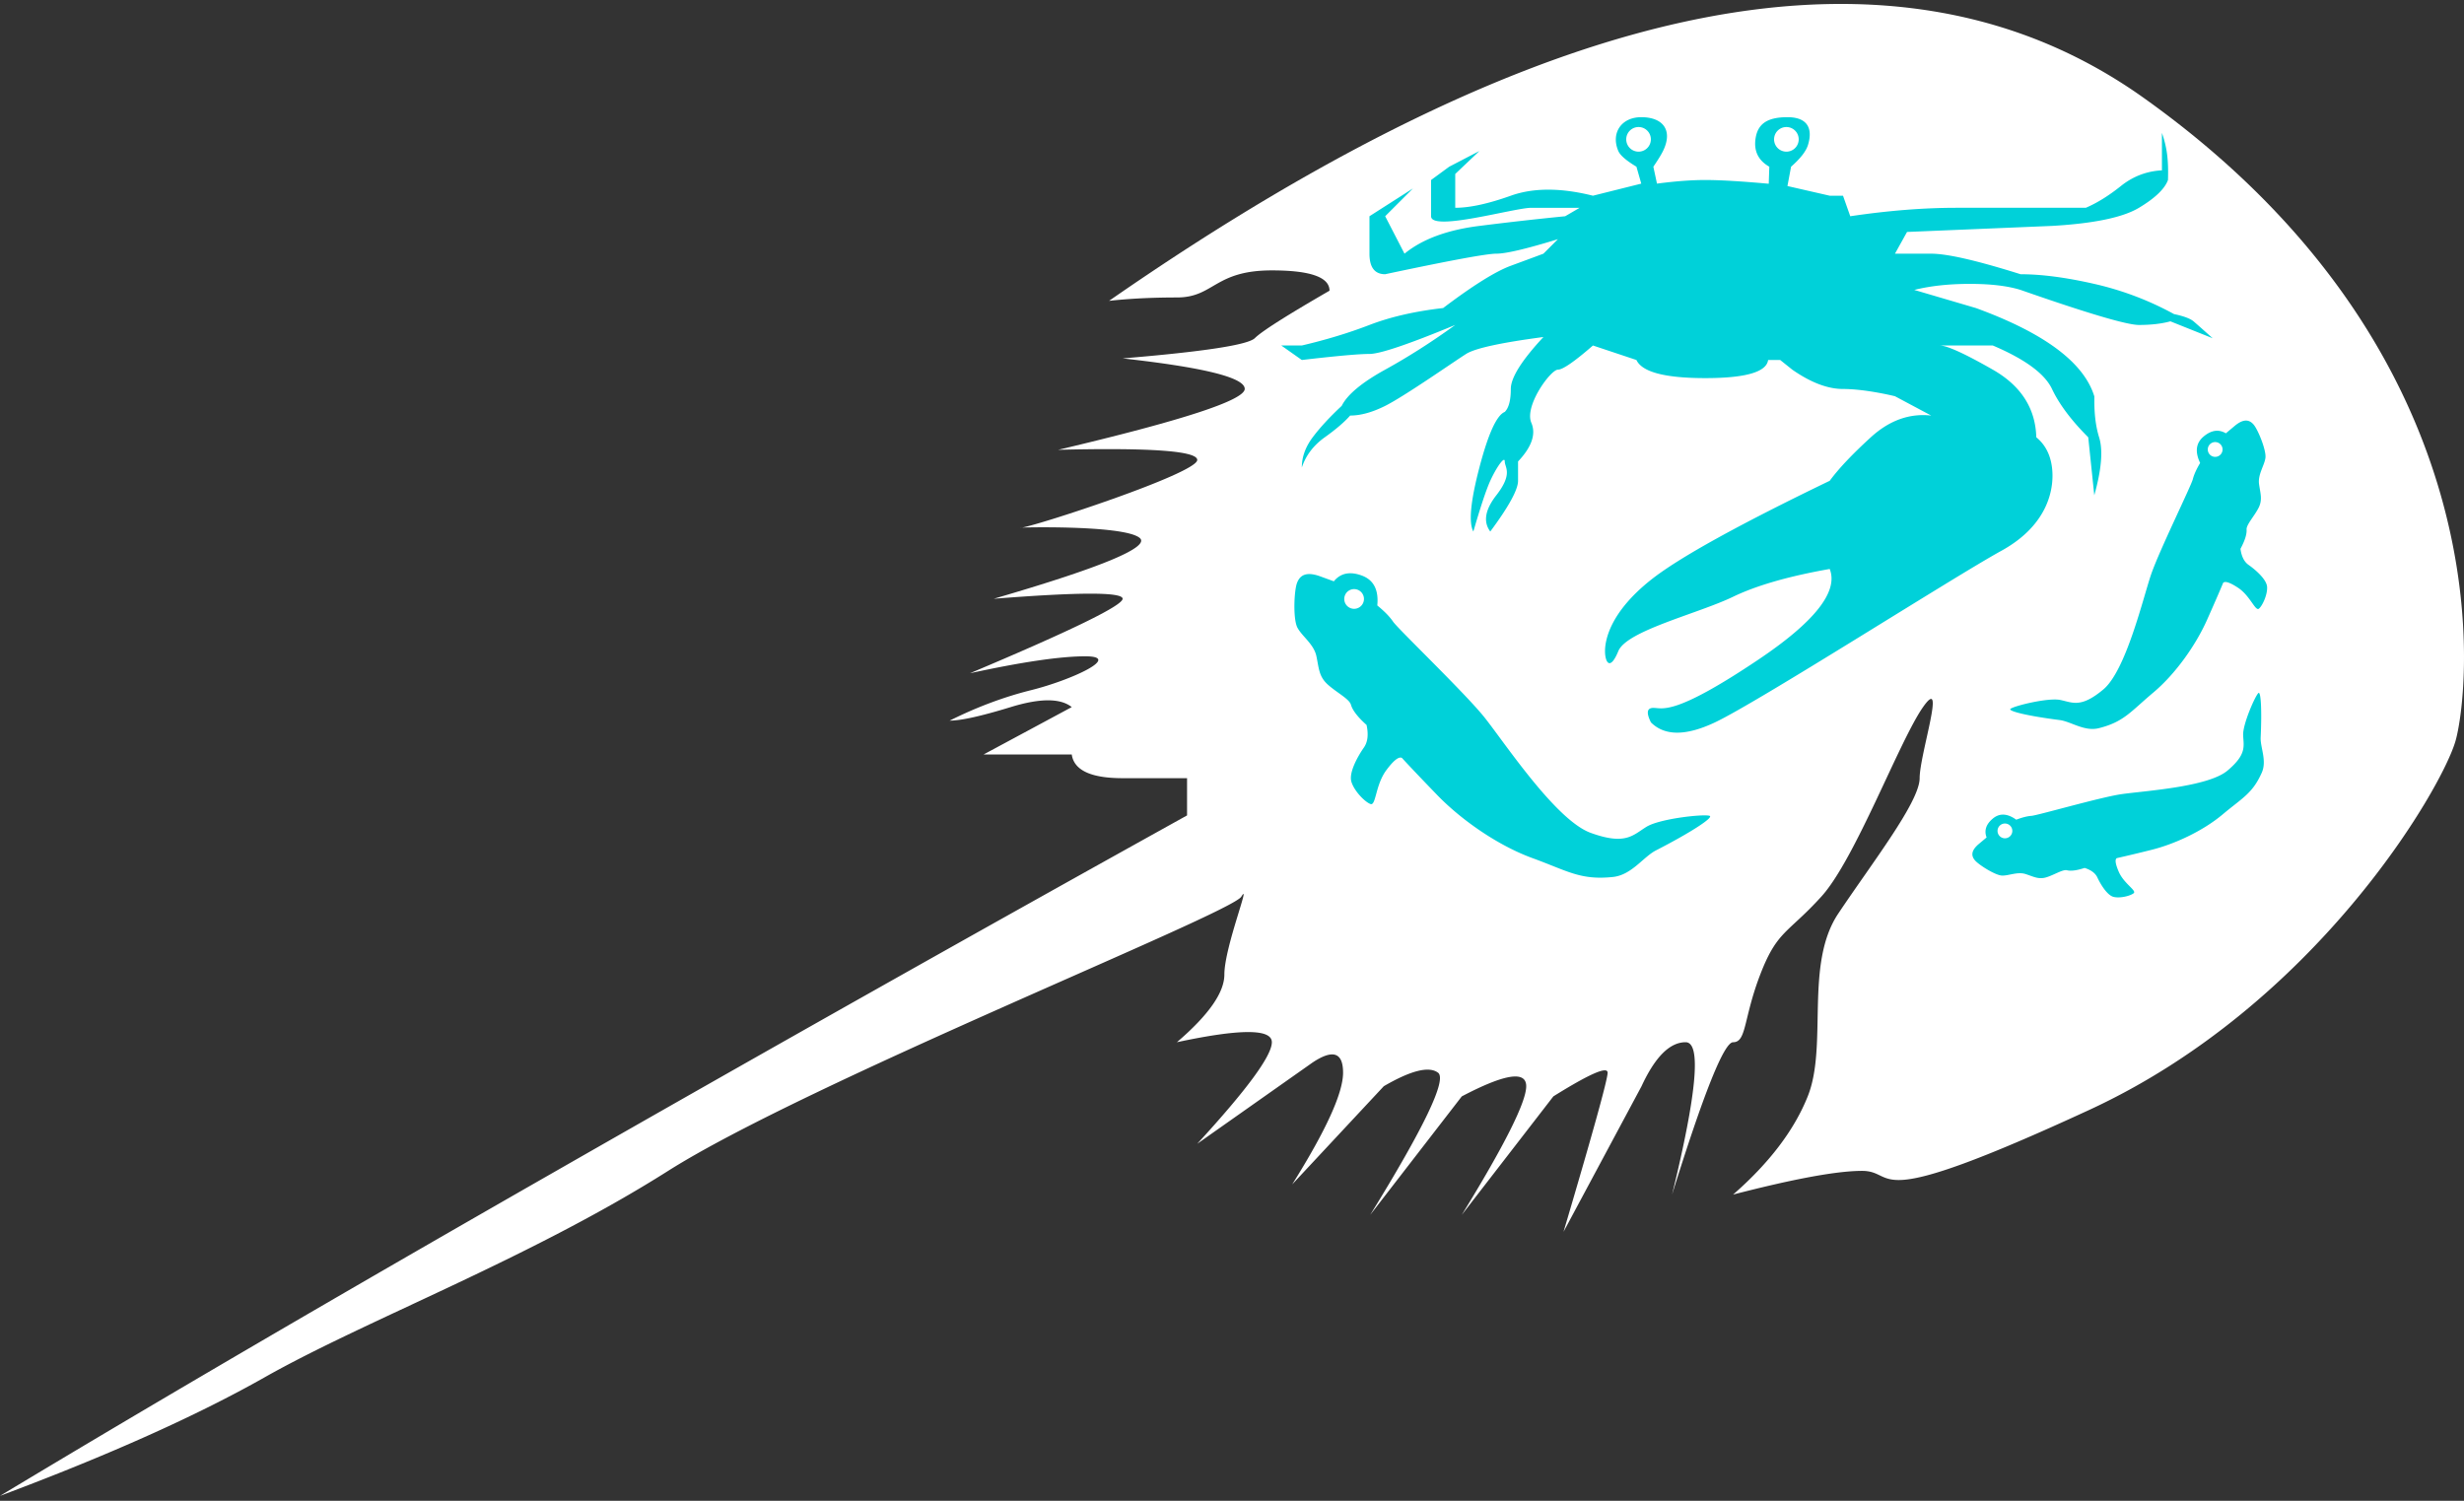
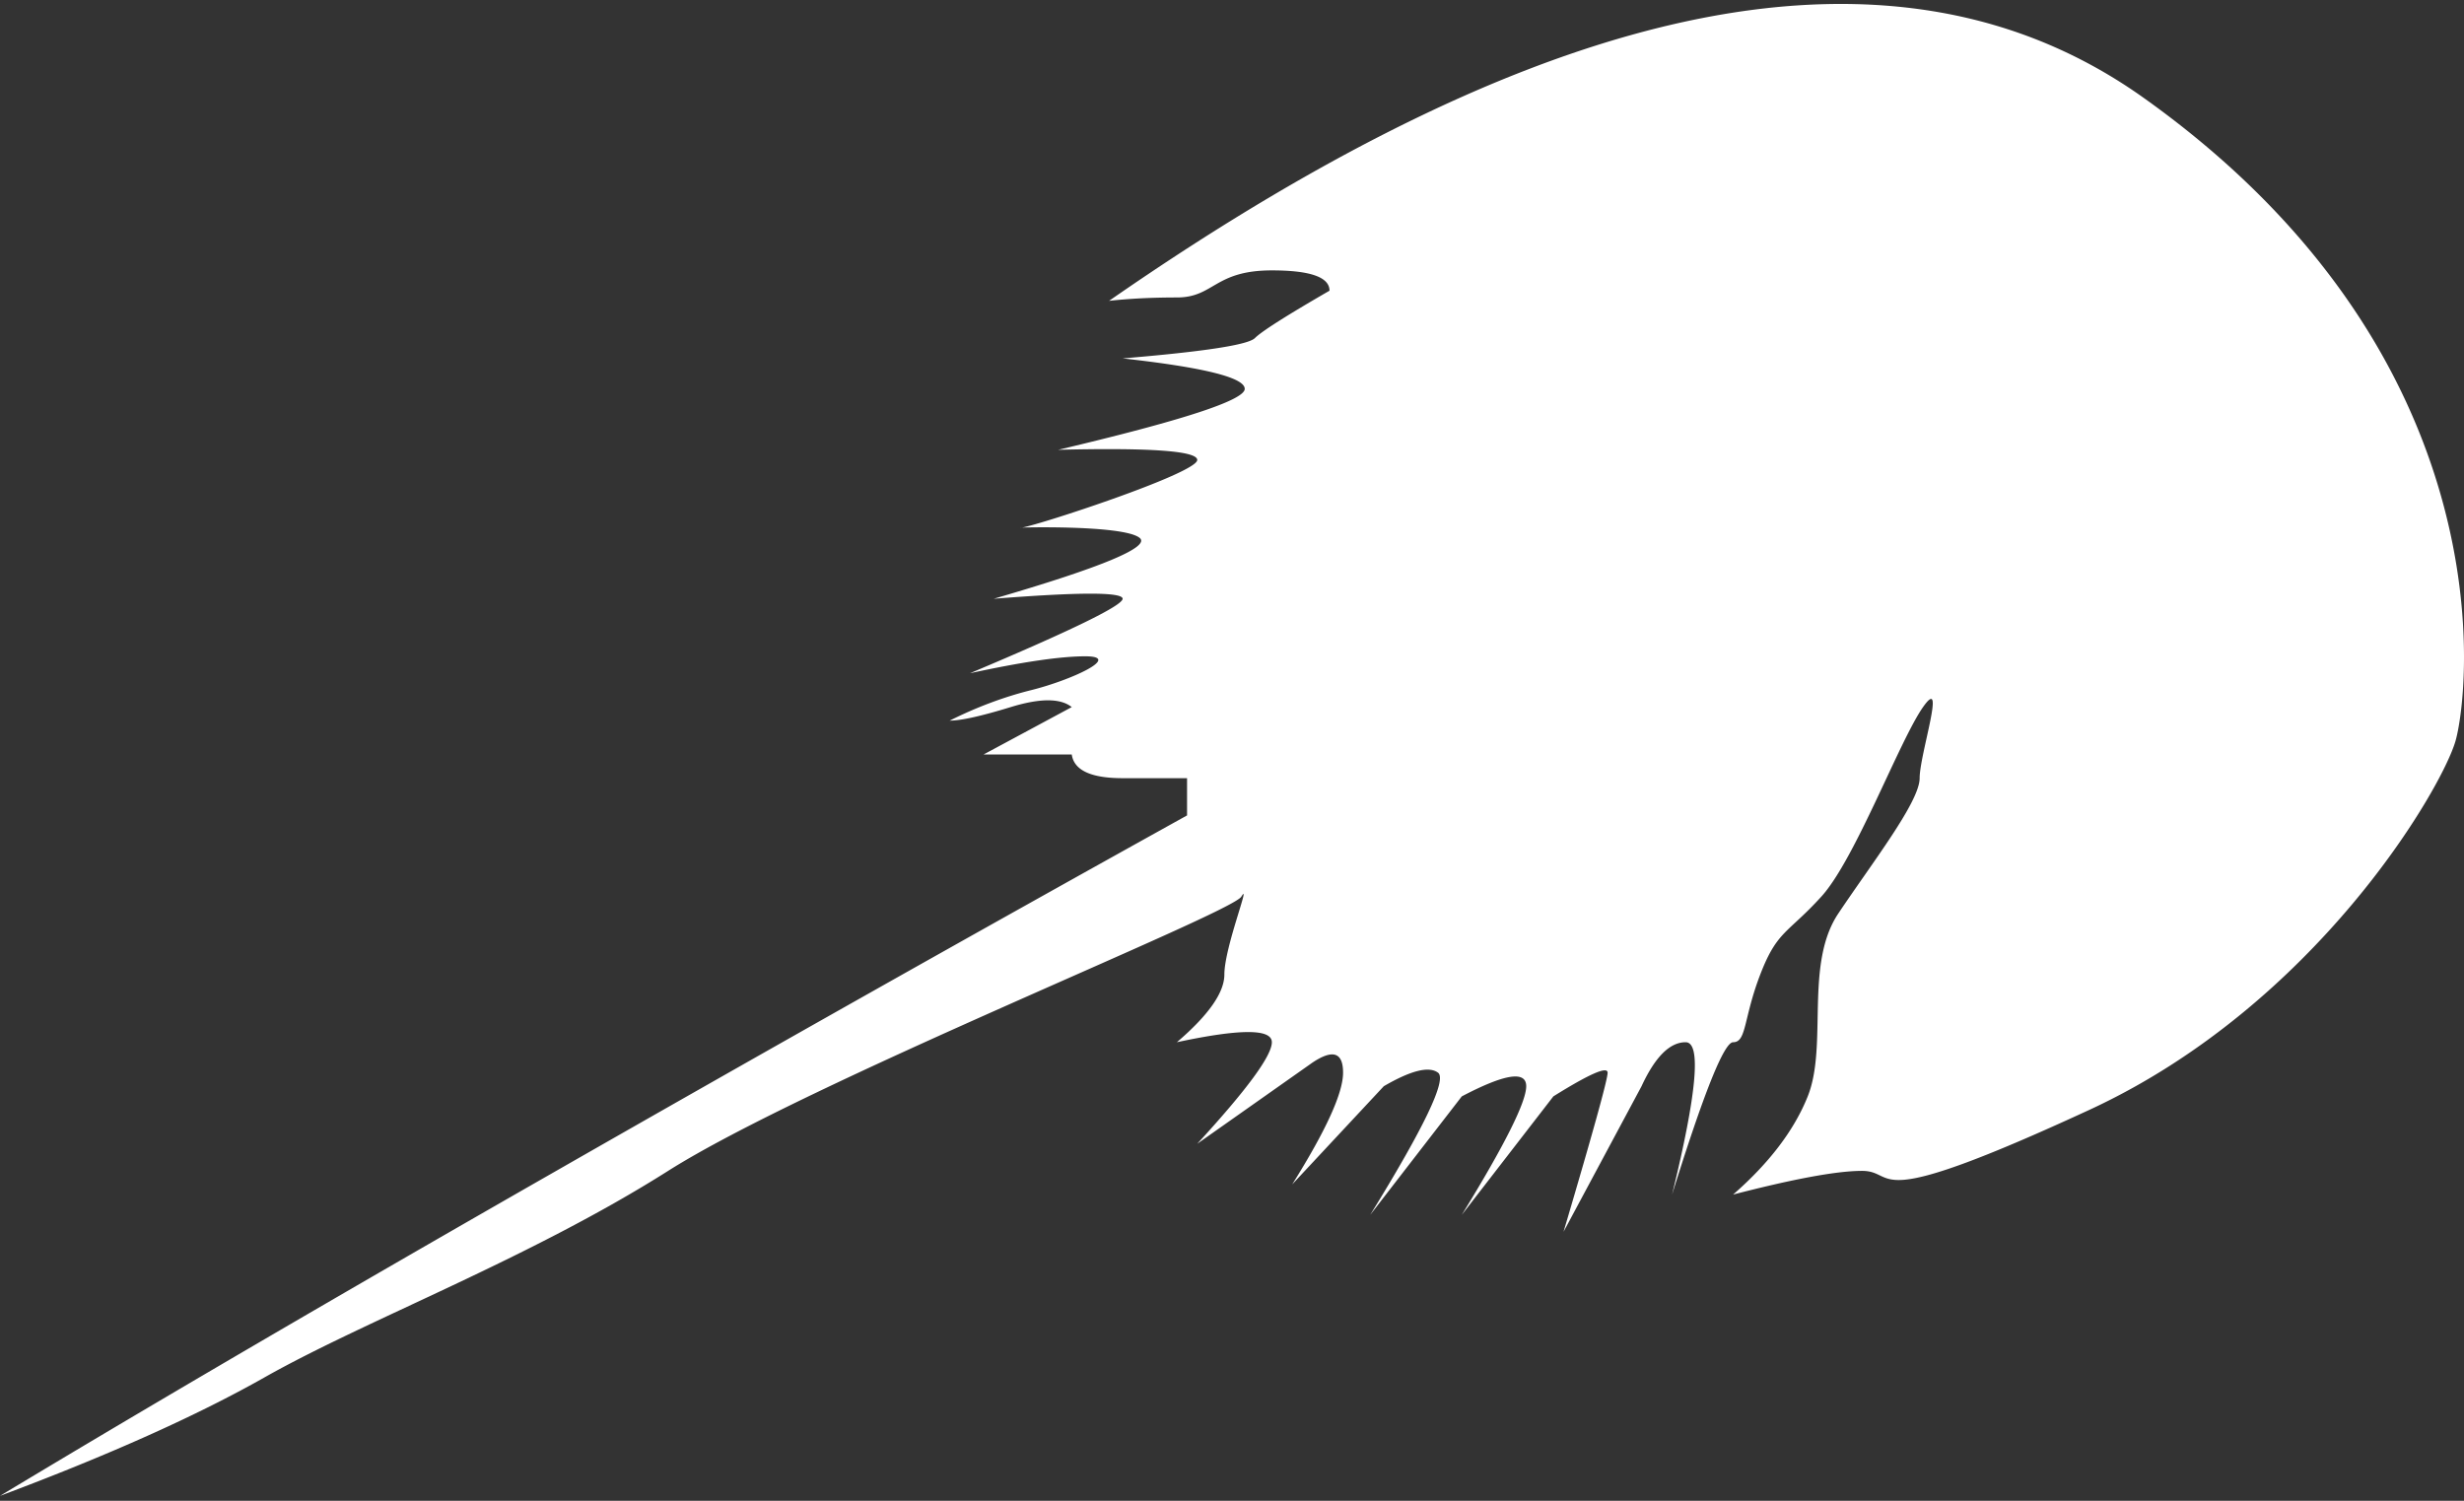
<svg xmlns="http://www.w3.org/2000/svg" width="417" height="254" viewBox="0 0 417 254">
  <rect x="0" y="0" width="417" height="254" fill="#333333" stroke="none" />
  <g fill="none" fill-rule="evenodd">
    <path d="M0 253.167c26.171-15.758 57.55-34.092 94.134-55.003a9698.465 9698.465 0 0 1 106.76-60.16v-6.302H189.99c-5.357 0-8.227-1.337-8.61-4.01h-14.923l14.923-8.021c-1.913-1.528-5.357-1.528-10.332 0-4.974 1.527-8.418 2.291-10.331 2.291 4.592-2.291 9.184-4.01 13.775-5.156 6.888-1.719 15.498-5.73 9.184-5.73-4.21 0-10.714.955-19.515 2.865 17.22-7.257 25.829-11.459 25.829-12.605 0-1.146-7.27-1.146-21.811 0 18.367-5.347 26.594-8.785 24.68-10.313-2.869-2.291-21.81-1.719-20.089-1.719 1.722 0 29.848-9.167 29.848-11.458 0-1.528-7.845-2.101-23.534-1.72 21.046-4.965 31.57-8.402 31.57-10.312 0-1.91-6.888-3.629-20.664-5.157 13.776-1.146 21.237-2.292 22.385-3.437 1.148-1.146 5.358-3.82 12.628-8.022 0-2.291-3.253-3.437-9.758-3.437-9.757 0-9.757 4.583-16.071 4.583-4.21 0-8.036.191-11.48.573C263.076-1.412 321.432-12.87 362.758 16.54c61.99 44.117 55.103 100.839 52.807 108.86-2.296 8.021-23.533 44.69-61.99 62.451-38.457 17.761-32.143 10.313-38.457 10.313-4.21 0-11.48 1.337-21.812 4.01 6.123-5.347 10.332-10.885 12.628-16.615 3.444-8.594-.574-22.345 5.166-30.939 5.74-8.594 13.775-18.907 13.775-22.918 0-4.01 4.592-17.76.574-12.031-4.017 5.729-11.48 25.782-17.22 32.084-5.739 6.303-7.46 5.73-10.33 13.178s-2.297 11.46-4.593 11.46c-1.53 0-4.974 8.593-10.331 25.782 4.209-17.189 4.974-25.783 2.295-25.783-2.678 0-5.165 2.483-7.461 7.448l-13.202 24.637c4.975-16.806 7.462-25.783 7.462-26.928 0-1.146-3.061.19-9.184 4.01l-15.498 20.053c7.27-11.84 10.906-19.098 10.906-21.772 0-2.673-3.635-2.1-10.906 1.72l-15.497 20.052c9.184-14.896 13.01-22.918 11.48-24.063-1.531-1.146-4.592-.382-9.184 2.291l-15.498 16.616c5.74-9.167 8.61-15.47 8.61-18.907 0-3.438-1.722-4.011-5.166-1.72l-19.515 13.751c8.418-9.167 12.627-14.896 12.627-17.188 0-2.292-5.357-2.292-16.071 0 5.357-4.583 8.036-8.403 8.036-11.459 0-4.583 4.591-16.042 2.87-13.178-1.722 2.865-73.47 31.512-97.004 46.409-23.533 14.897-51.085 25.21-68.304 34.95C33.29 239.607 18.368 246.29 0 253.167z" fill="#FFF" />
-     <path d="M230.453 97.404c2.012.732 2.891 2.421 2.636 5.066 1.212.989 2.1 1.898 2.662 2.729.843 1.245 12.124 12.04 15.45 16.183 3.325 4.144 12.055 17.412 17.989 19.571 5.934 2.16 7.171.381 9.45-1.019 2.277-1.4 9.76-2.197 10.696-1.856.694.253-2.908 2.671-9.083 5.846-2.17 1.115-4.113 4.17-7.298 4.501-5.514.574-7.645-1.022-13.58-3.182-5.933-2.16-12.126-6.526-16.152-10.69-2.684-2.776-4.673-4.869-5.967-6.279-.53-.27-1.413.425-2.647 2.088-1.85 2.494-1.733 6.057-2.67 5.716-.937-.341-2.746-2.173-3.23-3.757-.485-1.585 1.13-4.4 2.111-5.802.655-.935.805-2.21.45-3.826-1.484-1.322-2.365-2.464-2.644-3.426-.289-.996-2.434-2.06-3.94-3.429-1.506-1.37-1.47-2.764-1.907-4.8-.438-2.037-2.436-3.351-3.204-4.804-.768-1.453-.575-6.193-.085-7.54.49-1.347 1.558-2.014 3.953-1.143l2.29.834c1.134-1.387 2.707-1.714 4.72-.981zm-.717 2.4a1.667 1.667 0 1 0-1.141 3.133 1.667 1.667 0 0 0 1.141-3.133zM337.252 138.545c1.14-.956 2.463-.895 3.97.183 1.018-.385 1.874-.602 2.57-.65 1.045-.073 11.47-3.097 15.123-3.652 3.653-.555 14.686-1.177 18.047-3.997 3.361-2.82 2.716-4.187 2.661-6.05-.055-1.86 2.059-6.647 2.59-7.092.392-.33.603 2.686.377 7.515-.079 1.697 1.09 3.935.186 5.97-1.565 3.522-3.267 4.248-6.628 7.068-3.361 2.82-8.143 5.025-12.051 5.995a256.127 256.127 0 0 1-5.858 1.4c-.348.225-.234 1 .342 2.324.863 1.987 3.054 3.161 2.524 3.607-.531.445-2.264.895-3.388.633s-2.263-2.218-2.769-3.3c-.337-.721-1.055-1.257-2.153-1.608-1.312.432-2.307.564-2.984.395-.7-.174-2.086.747-3.435 1.176-1.348.428-2.177-.081-3.558-.53-1.38-.447-2.866.297-4.01.252-1.142-.045-3.936-1.818-4.579-2.584-.643-.766-.675-1.642.681-2.78l1.297-1.089c-.443-1.167-.095-2.23 1.045-3.186zm1.254 1.124a1.25 1.25 0 1 0 1.607 1.916 1.25 1.25 0 0 0-1.607-1.916zM372.93 73.882c-1.296 1.087-1.49 2.578-.585 4.473-.632 1.062-1.044 1.977-1.237 2.745-.288 1.153-5.738 12.212-7.084 16.187-1.346 3.975-4.232 16.183-8.051 19.388-3.82 3.205-5.22 2.217-7.289 1.791-2.07-.425-7.838 1.001-8.441 1.507-.446.374 2.882 1.2 8.324 1.892 1.912.243 4.181 1.988 6.635 1.375 4.248-1.06 5.396-2.821 9.215-6.026 3.82-3.205 7.233-8.117 9.093-12.296 1.24-2.785 2.15-4.876 2.73-6.273.32-.344 1.162-.065 2.528.837 2.05 1.353 2.927 4.032 3.53 3.526.603-.506 1.45-2.355 1.38-3.662-.07-1.308-2.03-2.963-3.138-3.74-.74-.518-1.196-1.425-1.37-2.72.744-1.383 1.088-2.469 1.035-3.258-.056-.818 1.248-2.186 1.995-3.61.747-1.423.343-2.45.116-4.08-.227-1.63.9-3.145 1.077-4.431.177-1.287-1.25-4.756-1.978-5.624-.729-.868-1.702-1.076-3.243.218l-1.474 1.236c-1.217-.724-2.473-.542-3.768.545zm1.155 1.232a1.25 1.25 0 1 1 1.609 1.915 1.25 1.25 0 0 1-1.609-1.915zM302.502 19.833c3.526 0 4.293 2.045 3.475 4.703-.326 1.061-1.28 2.288-2.862 3.68l-.613 3.27 7.155 1.637h2.25l1.226 3.475c6.406-.954 12.403-1.431 17.991-1.431h21.875c1.909-.818 3.885-2.044 5.93-3.68 2.044-1.636 4.36-2.522 6.95-2.658v-6.338c.429 1.215.72 2.43.877 3.645.155 1.215.204 2.658.146 4.329-.546 1.499-2.181 3.066-4.907 4.702-2.726 1.636-7.633 2.658-14.72 3.067l-24.533 1.022-2.045 3.68h6.134c2.726 0 7.769 1.159 15.128 3.476 3.544 0 7.701.545 12.472 1.635a52.03 52.03 0 0 1 13.493 5.111c1.653.347 2.762.761 3.325 1.244.563.483 1.635 1.431 3.217 2.845l-7.156-2.862c-1.499.41-3.27.614-5.315.614-2.044 0-8.723-1.977-20.036-5.93-2.18-.681-5.042-1.022-8.586-1.022-3.544 0-6.679.341-9.405 1.023l10.427 3.066c11.585 4.226 18.264 9.2 20.036 14.925.063.204-.205 3.68.817 6.951.682 2.181.41 5.452-.817 9.814l-1.023-9.814c-2.862-2.862-4.906-5.588-6.133-8.178-1.227-2.59-4.566-5.043-10.018-7.36h-8.995c1.226 0 4.225 1.363 8.995 4.09 4.77 2.725 7.224 6.541 7.36 11.448 1.5 1.227 2.385 2.93 2.658 5.111.409 3.272-.409 9.61-8.587 14.107-8.177 4.498-41.093 25.557-48.453 29.032-4.906 2.317-8.518 2.317-10.835 0-.818-1.635-.682-2.453.409-2.453 1.635 0 3.475 1.43 17.786-8.178 9.54-6.406 13.562-11.517 12.062-15.334-6.95 1.227-12.403 2.794-16.355 4.703-5.929 2.862-17.991 5.724-19.422 9.2-1.431 3.475-2.25 1.84-2.25 0s.819-6.543 7.77-12.063c4.634-3.68 14.72-9.268 30.257-16.765 1.5-2.044 3.817-4.497 6.951-7.36 3.135-2.862 6.543-4.089 10.223-3.68l-6.134-3.271s-4.906-1.227-8.79-1.227c-2.59 0-5.453-1.09-8.587-3.27l-2.045-1.636h-2.044c-.273 2.044-3.817 3.066-10.631 3.066-6.815 0-10.7-1.022-11.654-3.066l-7.36-2.454c-3.134 2.726-5.11 4.09-5.928 4.09-1.227 0-5.725 6.133-4.498 8.995.818 1.908.068 4.089-2.25 6.542v3.271c0 1.5-1.566 4.362-4.701 8.587-1.227-1.635-.886-3.68 1.022-6.133 2.862-3.68 1.431-4.703 1.431-5.725 0-1.022-1.431 1.022-2.453 3.271-.682 1.5-1.636 4.362-2.862 8.587-.818-1.499-.478-5.11 1.022-10.836 1.499-5.724 2.93-8.859 4.293-9.404.682-.682 1.022-1.976 1.022-3.885 0-1.908 1.84-4.838 5.52-8.791-7.223.954-11.585 1.908-13.084 2.862-2.249 1.431-10.427 7.156-13.698 8.792-2.18 1.09-4.157 1.635-5.929 1.635-.954 1.09-2.385 2.317-4.293 3.68-1.908 1.363-3.203 3.067-3.884 5.111 0-1.771.613-3.475 1.84-5.11 1.226-1.636 2.862-3.408 4.906-5.316.954-1.909 3.408-3.953 7.36-6.134 3.953-2.18 7.905-4.702 11.858-7.564-7.905 3.27-12.744 4.906-14.516 4.906-1.771 0-5.588.341-11.448 1.023l-3.476-2.454h3.476c4.088-.954 7.905-2.112 11.448-3.475 3.544-1.363 7.701-2.318 12.471-2.863 5.043-3.816 8.86-6.201 11.45-7.155 2.589-.955 4.429-1.636 5.52-2.045l2.453-2.453c-5.316 1.635-8.791 2.453-10.427 2.453-1.636 0-7.905 1.159-18.809 3.476-1.772 0-2.658-1.159-2.658-3.476v-6.338l7.36-4.702-4.702 4.702 3.271 6.338c2.999-2.453 7.224-4.02 12.676-4.702a530.467 530.467 0 0 1 14.515-1.636l2.454-1.431h-8.178c-2.862 0-16.969 4.089-16.969 1.431v-6.133l3.067-2.25 5.11-2.657-4.088 3.884v5.725c2.453 0 5.588-.682 9.404-2.044 3.817-1.363 8.45-1.363 13.902 0l8.178-2.045-.818-2.862c-1.73-1.044-2.753-1.93-3.066-2.658-1.293-3.005.486-5.725 3.884-5.725 3.676 0 5.407 2.208 3.68 5.725-.3.61-.845 1.497-1.635 2.658l.613 2.862c3.104-.409 5.83-.613 8.178-.613 2.483 0 6.062.21 10.737.633l.098-2.882c-1.908-1.09-2.678-2.726-2.309-4.907.396-2.343 1.958-3.476 5.376-3.476zm-.177 1.667a2.084 2.084 0 1 0-.002 4.168 2.084 2.084 0 0 0 .002-4.168zm-25.02 0a2.084 2.084 0 1 0-.002 4.168 2.084 2.084 0 0 0 .002-4.168z" fill="#00D1D9" />
  </g>
</svg>